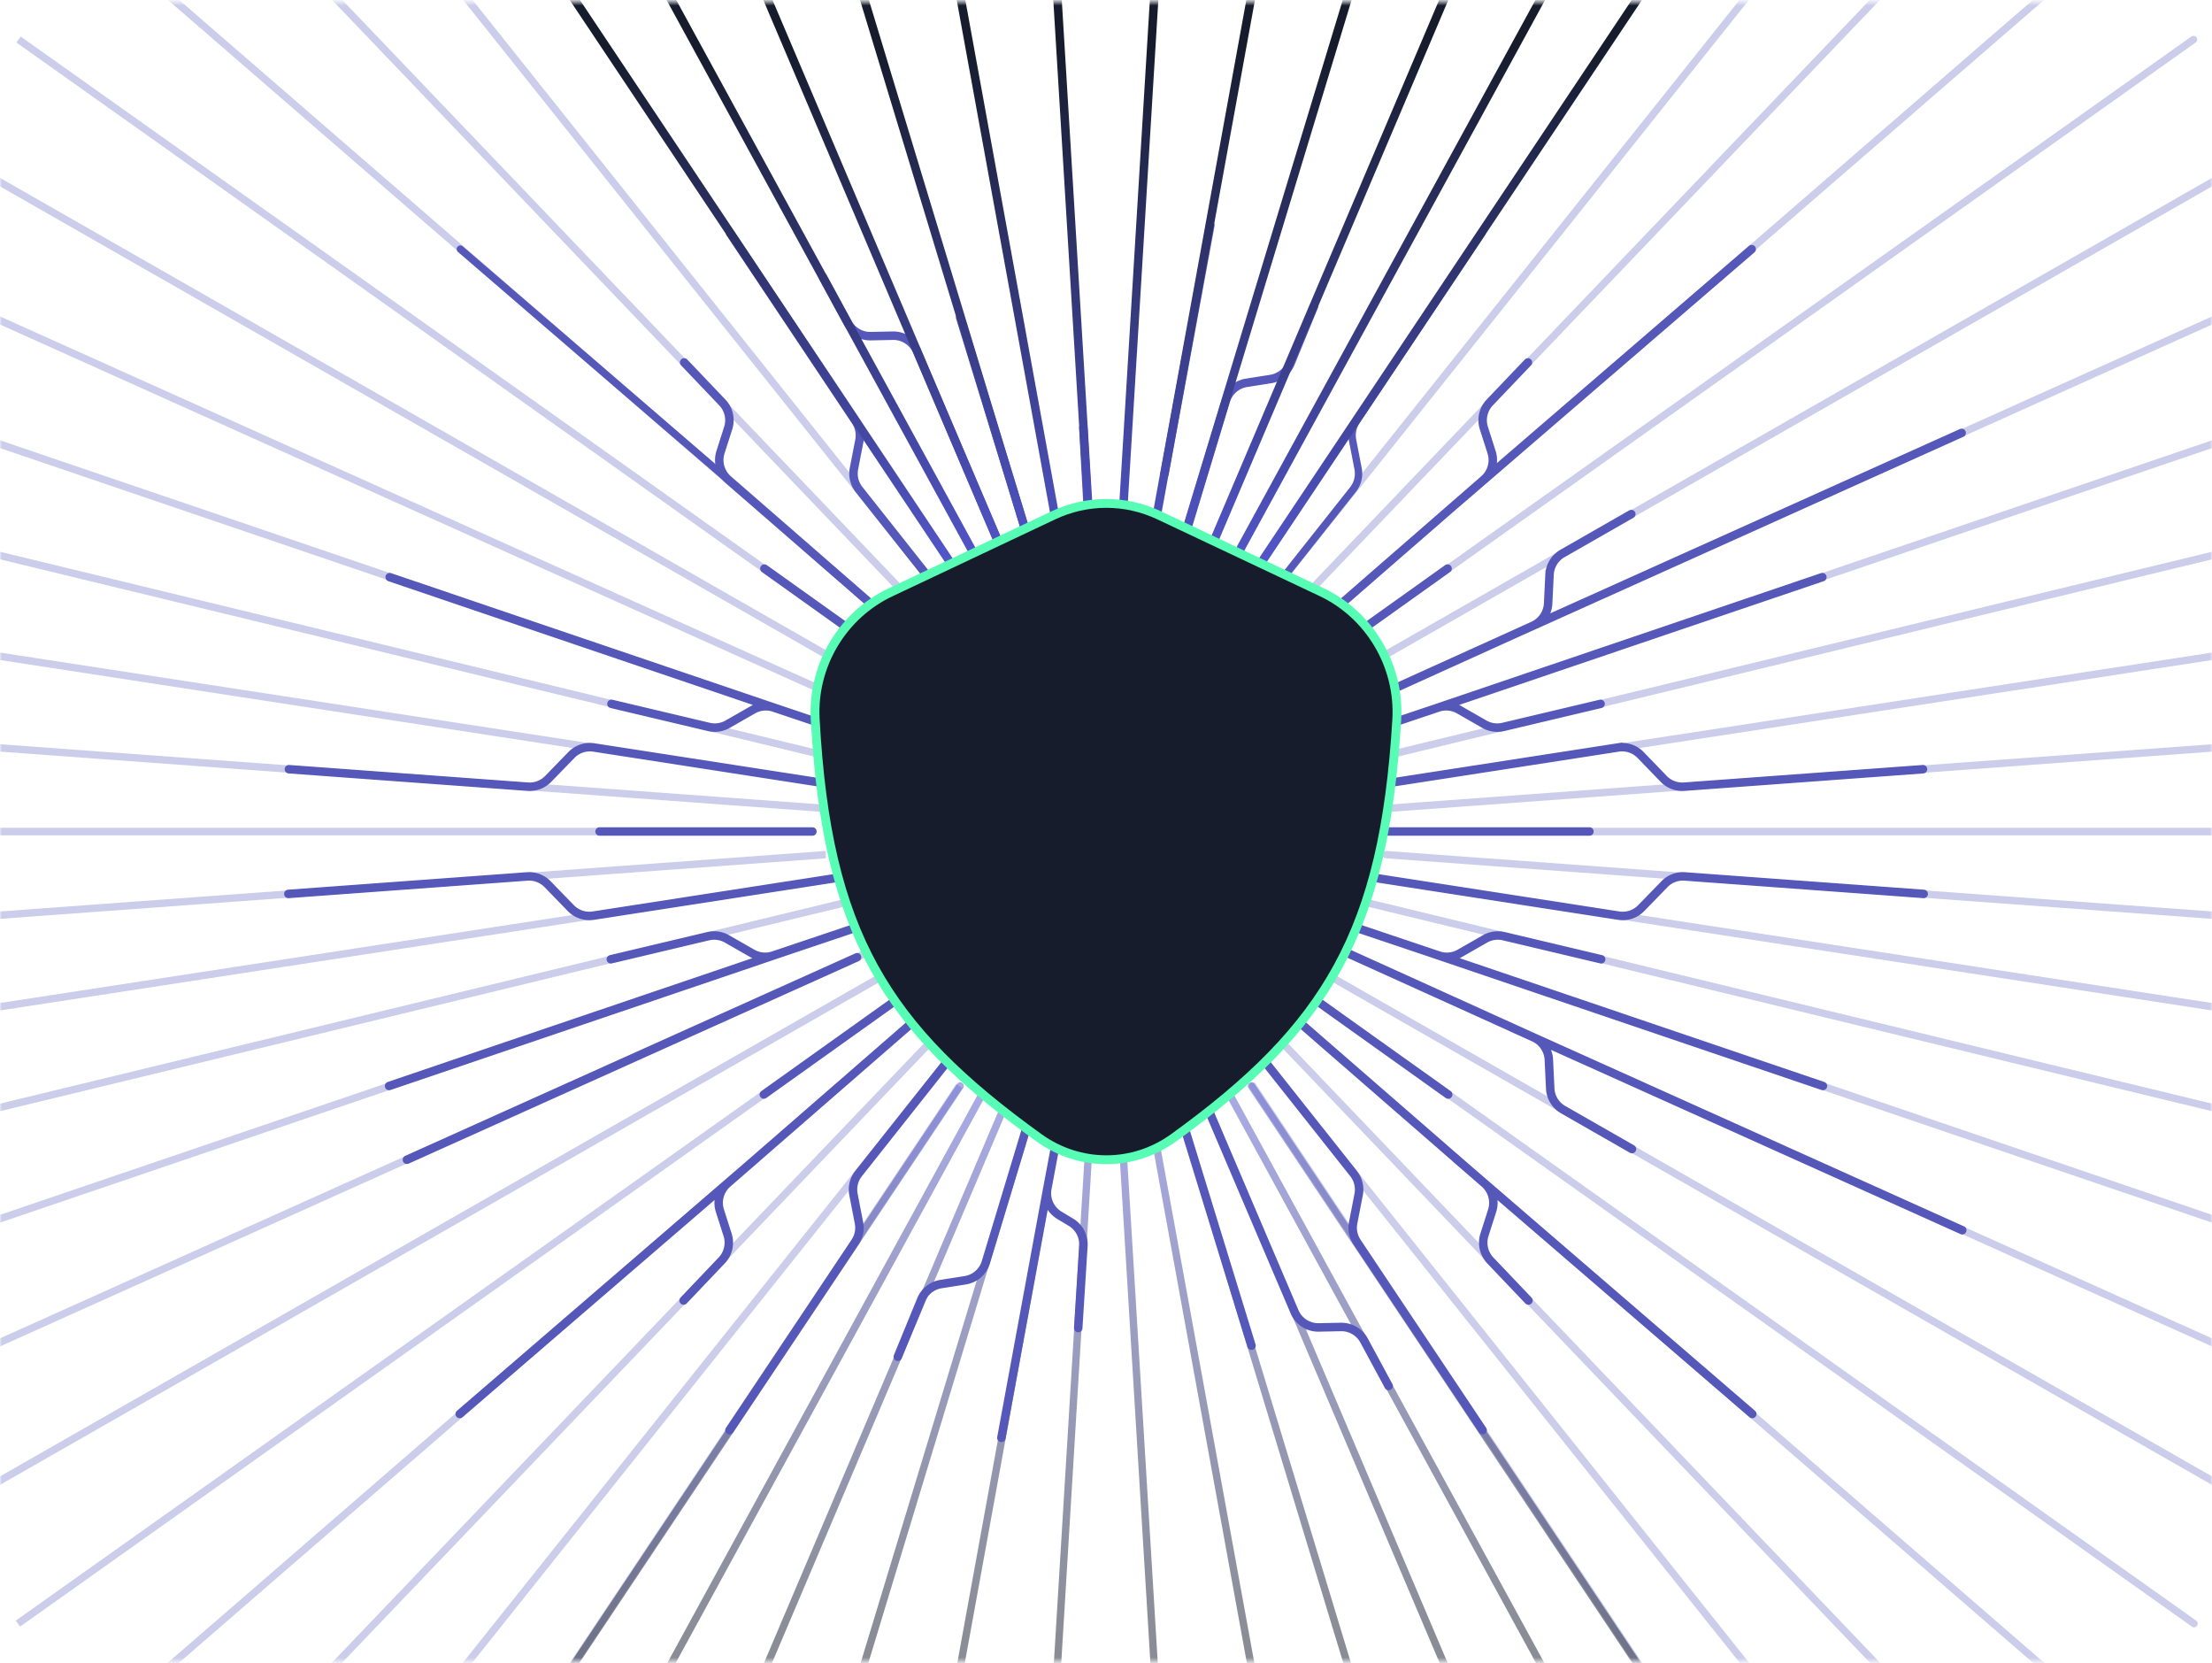
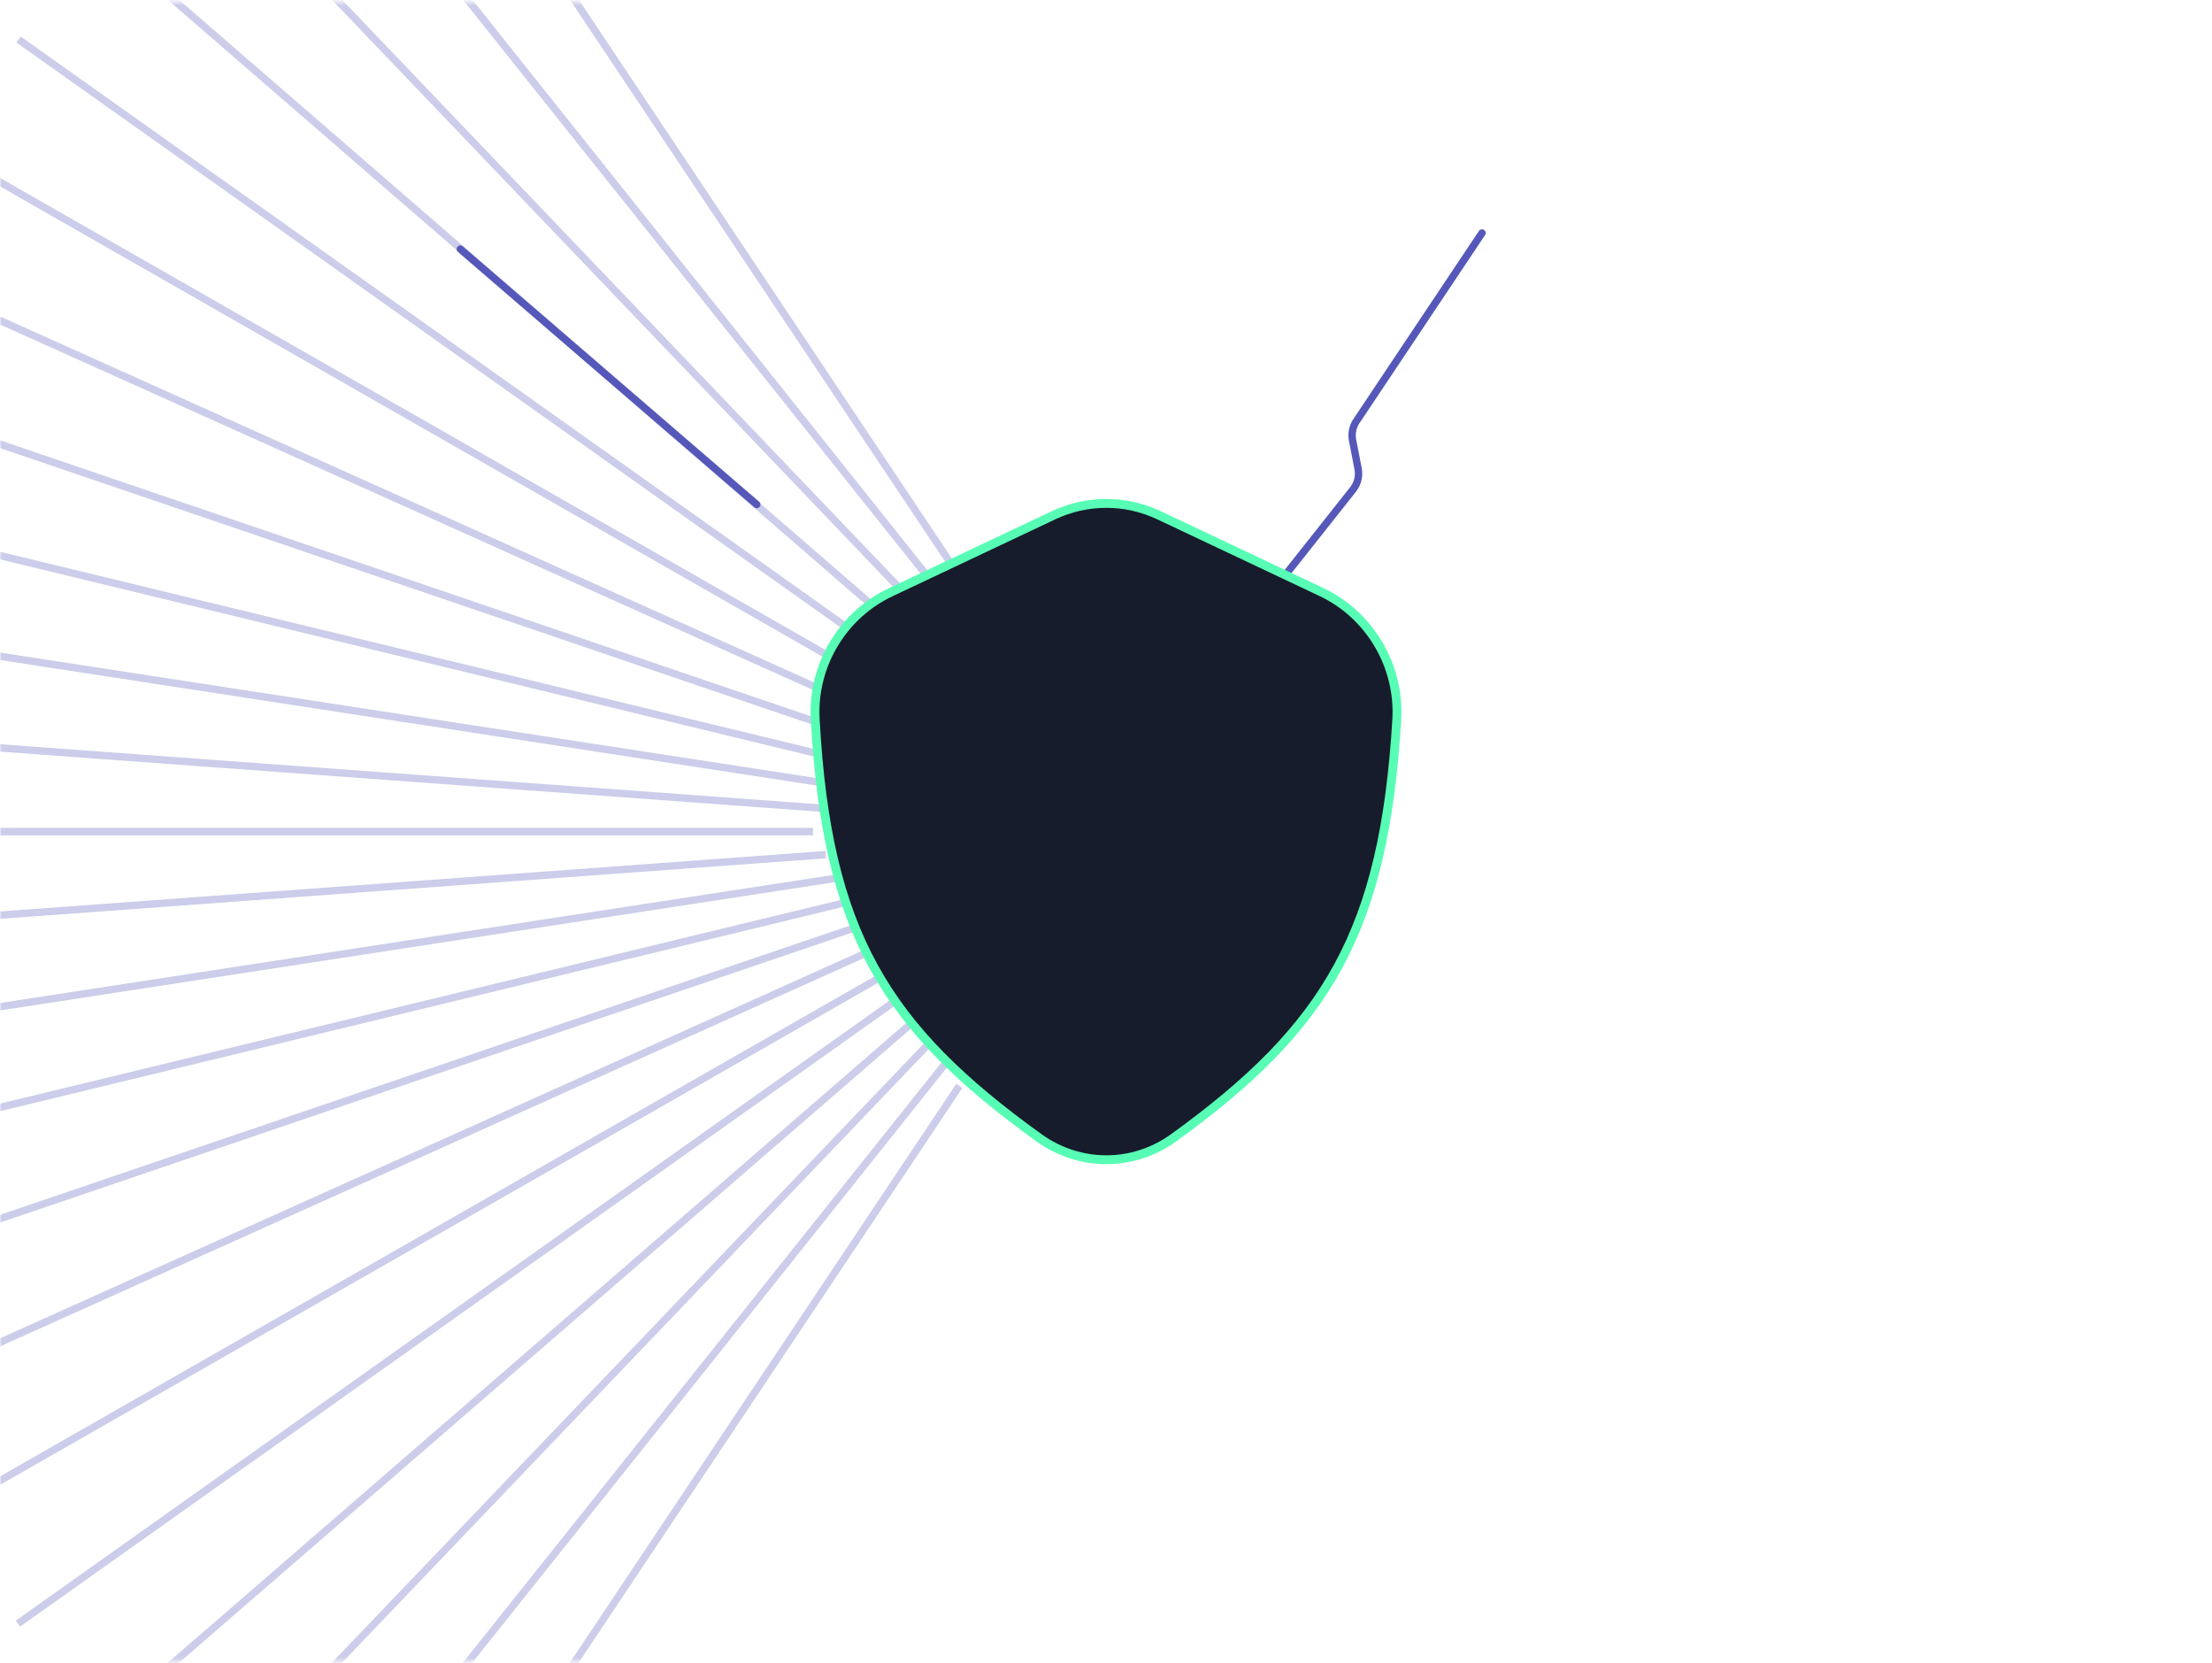
<svg xmlns="http://www.w3.org/2000/svg" width="600" height="451" fill="none">
  <mask id="a" width="600" height="451" x="0" y="0" maskUnits="userSpaceOnUse" style="mask-type:alpha">
    <rect width="600" height="450" y=".5" fill="#161C2C" rx="16" />
  </mask>
  <g mask="url(#a)">
-     <path stroke="#5558B9" stroke-linecap="round" stroke-miterlimit="10" stroke-width="2" d="M379.487 225.521h348.485m-352.115-6.273 333.113-24.417m-336.73 18.138 317.733-48.821M368.61 206.697l302.36-73.238m-305.976 66.966 286.98-97.649m-290.597 91.376L632.978 72.094M357.747 187.88 613.975 41.404M354.131 181.607 594.979 10.721M350.501 175.329 575.976-19.968M346.884 169.056 556.98-50.651M343.267 162.784 537.982-81.341M339.638 156.511l179.343-268.534M379.632 225.479h348.486m-352.103 6.272 333.106 24.411m-336.722-18.138 317.733 48.827m-321.364-42.555 302.354 73.238m-305.97-66.966 286.973 97.655m-290.603-91.375 271.601 122.058M357.906 263.12l256.22 146.469M354.277 269.392l240.848 170.886M350.66 275.665l225.468 195.296M347.043 281.937l210.088 219.714M343.413 288.216l194.715 244.117M339.796 294.489l179.336 268.534" opacity=".3" />
    <path stroke="#5558B9" stroke-miterlimit="10" stroke-width="2" d="M220.526 225.521h-348.485m352.103-6.273-333.105-24.417m336.723 18.138-317.726-48.821m321.352 42.549-302.354-73.238m305.984 66.966-286.973-97.649m290.598 91.376-271.6-122.058M242.26 187.88-13.96 41.404m259.845 140.203L5.037 10.721m244.466 164.608L24.035-19.968m229.086 189.024L43.032-50.651m213.713 213.434L62.029-81.341m198.334 237.852L81.027-112.023m139.328 337.502H-128.13m352.11 6.272-333.113 24.411m336.731-18.138-317.733 48.827m321.351-42.555-302.353 73.238m305.991-66.966-286.98 97.655m290.597-91.375-271.6 122.058M242.096 263.12-14.132 409.589m259.846-140.197L4.866 440.278m244.466-164.613L23.864 470.961m229.092-189.024L42.861 501.651m213.713-213.435L61.858 532.333m198.341-237.844L80.856 563.023" opacity=".3" />
-     <path stroke="url(#b)" stroke-linecap="round" stroke-width="2" d="M81.105 563.023 260.44 294.489M120.902 563.023l146.735-268.534m-106.95 268.534 114.127-268.534m-74.343 268.534 81.52-268.534m-41.722 268.534 48.911-268.534m-9.127 268.534 16.304-268.534m23.49 268.534-16.304-268.534m56.095 268.534-48.912-268.534m88.695 268.534-81.512-268.534m121.303 268.534-114.12-268.534m153.911 268.534L332.275 294.489m186.518 268.534L339.458 294.489" opacity=".5" />
-     <path stroke="#5558B9" stroke-linecap="round" stroke-miterlimit="10" stroke-width="2.3" d="m365.023 250.625 25.201 8.47a7 7 0 0 0 5.698-.553l6.931-3.962a7 7 0 0 1 5.089-.7l26.37 6.251m-72.665-3.437 54.372 24.627a7 7 0 0 1 4.102 6.041l.371 7.799a7 7 0 0 0 3.5 5.74l18.677 10.69m-54.968-53.343 106.762 36.241M354.312 269.35l38.502 27.456m-20.381-58.831 66.644 10.326a7.01 7.01 0 0 0 6.104-2.051l6.301-6.483a7 7 0 0 1 5.544-2.1l64.767 4.739m-171.136 33.252 51.992 45.229a7 7 0 0 1 2.1 7.4l-2.1 6.573a7 7 0 0 0 1.61 6.951l10.326 10.851m-71.187-64.403 23.738 29.961a7 7 0 0 1 1.4 5.677l-1.498 7.701a7 7 0 0 0 1.057 5.222l34.057 50.998m-28.756-162.339h57.732m-20.965 53.21L532.249 333.6m-137.341-19.412 80.386 69.247M364.857 200.362l25.202-8.471a7 7 0 0 1 2.912-.331 7 7 0 0 1 2.793.891l6.923 3.962a7 7 0 0 0 5.089.7l26.371-6.244m-72.69 3.423 54.371-24.62a7 7 0 0 0 4.103-6.041l.378-7.799a7 7 0 0 1 3.5-5.74l18.677-10.69m-54.951 53.343 106.77-36.234m-140.158 25.138 38.503-27.462m-20.382 58.831 66.651-10.325a7 7 0 0 1 6.104 2.051l6.265 6.482a7 7 0 0 0 5.545 2.1l64.774-4.739M350.505 175.3l51.991-45.25a7 7 0 0 0 2.101-7.4l-2.101-6.573a7 7 0 0 1 1.604-6.951l10.346-10.85m-4.448 74.035 122.093-54.918m-137.335 19.412 80.386-69.247M234.983 250.625l-25.201 8.47a7 7 0 0 1-5.706-.553l-6.93-3.962a7 7 0 0 0-5.089-.7l-26.364 6.251m46.617-1.883-106.769 36.241m140.145-25.139-38.495 27.456m20.387-58.831-66.644 10.326a7.01 7.01 0 0 1-6.104-2.051l-6.301-6.483a7 7 0 0 0-5.537-2.1l-64.774 4.739m171.137 33.252-51.992 45.229a7 7 0 0 0-2.1 7.4l2.1 6.573a7 7 0 0 1-1.61 6.951l-10.325 10.851m71.21-64.403L232.9 318.22a7.01 7.01 0 0 0-1.401 5.677l1.492 7.701a7 7 0 0 1-1.051 5.222l-34.063 50.998m22.483-162.339h-57.725m69.842 34.1L110.384 314.49m94.704-.302-80.385 69.247m110.445-183.073-25.202-8.471a7 7 0 0 0-5.698.56l-6.93 3.962a7 7 0 0 1-5.09.7l-26.37-6.244m46.61 1.876-106.763-36.234m140.14 25.138-38.502-27.462m20.394 58.831-66.65-10.325a7 7 0 0 0-6.105 2.051l-6.3 6.482a7 7 0 0 1-5.544 2.1l-64.768-4.739M249.507 175.3l-51.985-45.25a7 7 0 0 1-2.1-7.4l2.1-6.573a7 7 0 0 0-1.603-6.951l-10.34-10.85m96.286 196.206-14.449 47.791a7 7 0 0 1-5.6 4.901l-6.566 1.029a7 7 0 0 0-5.384 4.263l-6.342 15.45m45.784-73.434-5.215 27.756a7 7 0 0 0 3.276 7.323l3.122 1.876a7 7 0 0 1 3.375 6.433l-1.401 22.261m-20.845 29.773 12.433-67.463m33.774-27.952 21.638 70.41m-14.43-70.417 26.105 61.225a7 7 0 0 0 6.58 4.256l5.978-.126a7.01 7.01 0 0 1 6.301 3.669l6.657 12.334m-58.614-219.335 14.456-47.792a6.99 6.99 0 0 1 5.6-4.9l6.566-1.036a7 7 0 0 0 5.391-4.228l6.342-15.457m-99.634 79.65-23.731-29.969a7 7 0 0 1-1.4-5.677l1.491-7.7a7 7 0 0 0-1.05-5.216l-34.057-50.998m130.283-2.085-12.44 67.455m-19.757 27.959-2.261-40.539m-11.755 40.54-21.645-70.417m14.44 70.409-26.125-61.225a7 7 0 0 0-6.581-4.25l-5.978.127a7 7 0 0 1-6.3-3.675l-6.665-12.328" />
    <path stroke="#5558B9" stroke-linecap="round" stroke-miterlimit="10" stroke-width="2" d="m343.246 162.742 23.731-29.969a7 7 0 0 0 1.4-5.677l-1.491-7.7a7 7 0 0 1 1.05-5.216l34.057-50.998M205.26 136.805l-80.392-69.247" />
-     <path stroke="url(#c)" stroke-linecap="round" stroke-width="2.3" d="M518.793-112.023 339.458 156.511m139.545-268.534L332.275 156.511m106.937-268.534-114.12 268.534m74.33-268.534-81.513 268.534m41.729-268.534-48.911 268.534m9.121-268.534-16.304 268.534m-23.49-268.534 16.303 268.534m-56.088-268.534 48.912 268.534m-88.709-268.534 81.519 268.534M160.687-112.023l114.127 268.534M120.902-112.023l146.735 268.534M81.105-112.023l179.336 268.534" />
  </g>
  <use fill="#161C2C" href="#d" />
  <use stroke="#57FDB4" stroke-linejoin="round" stroke-width="2.4" href="#d" />
  <defs>
    <linearGradient id="b" x1="299.949" x2="299.949" y1="294.489" y2="444.932" gradientUnits="userSpaceOnUse">
      <stop stop-color="#5457CD" />
      <stop offset="1" stop-color="#161C2C" />
    </linearGradient>
    <linearGradient id="c" x1="299.949" x2="299.949" y1="12.587" y2="156.511" gradientUnits="userSpaceOnUse">
      <stop stop-color="#161C2C" />
      <stop offset="1" stop-color="#5457CD" />
    </linearGradient>
    <path id="d" d="m285.711 139.751-44.186 20.881c-12.781 6.04-21.215 19.567-20.402 34.413 3.18 58.043 19.165 83.595 60.702 113.496 11.003 7.921 25.508 7.94 36.503.007 41.665-30.064 57.078-55.978 60.537-113.302.901-14.944-7.547-28.614-20.417-34.696l-44.011-20.799c-9.144-4.321-19.581-4.321-28.726 0" />
  </defs>
</svg>